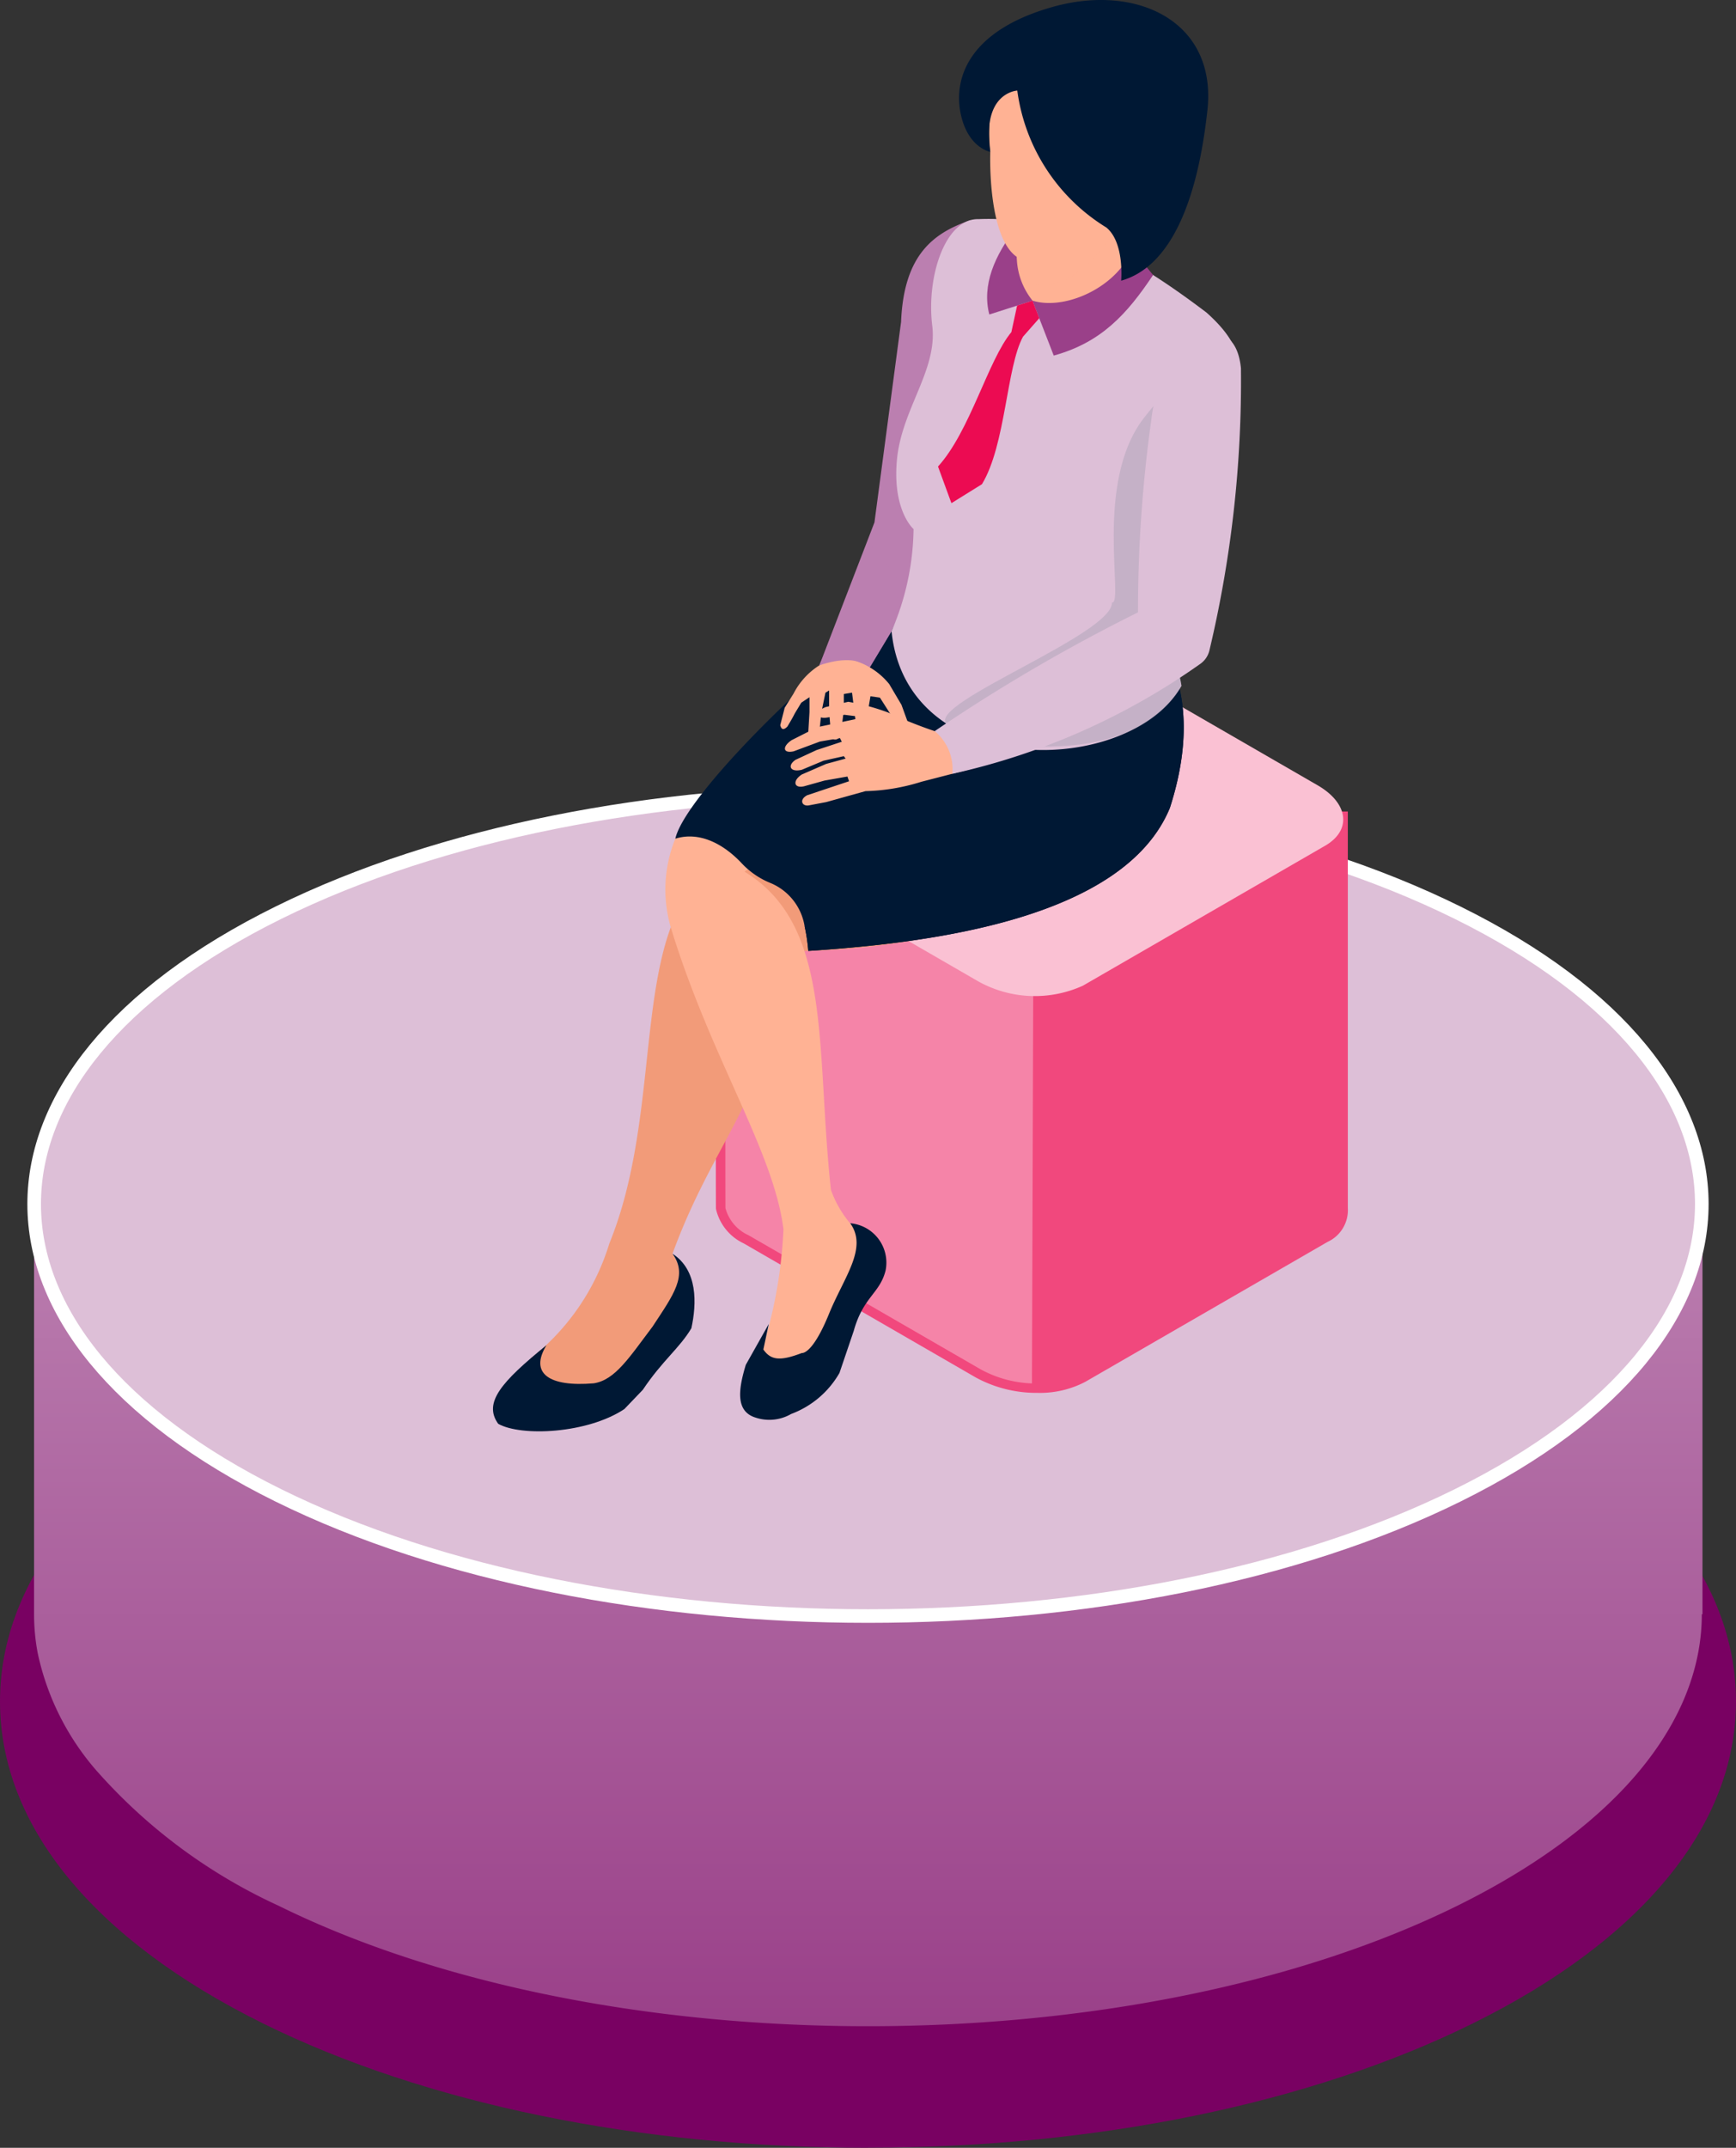
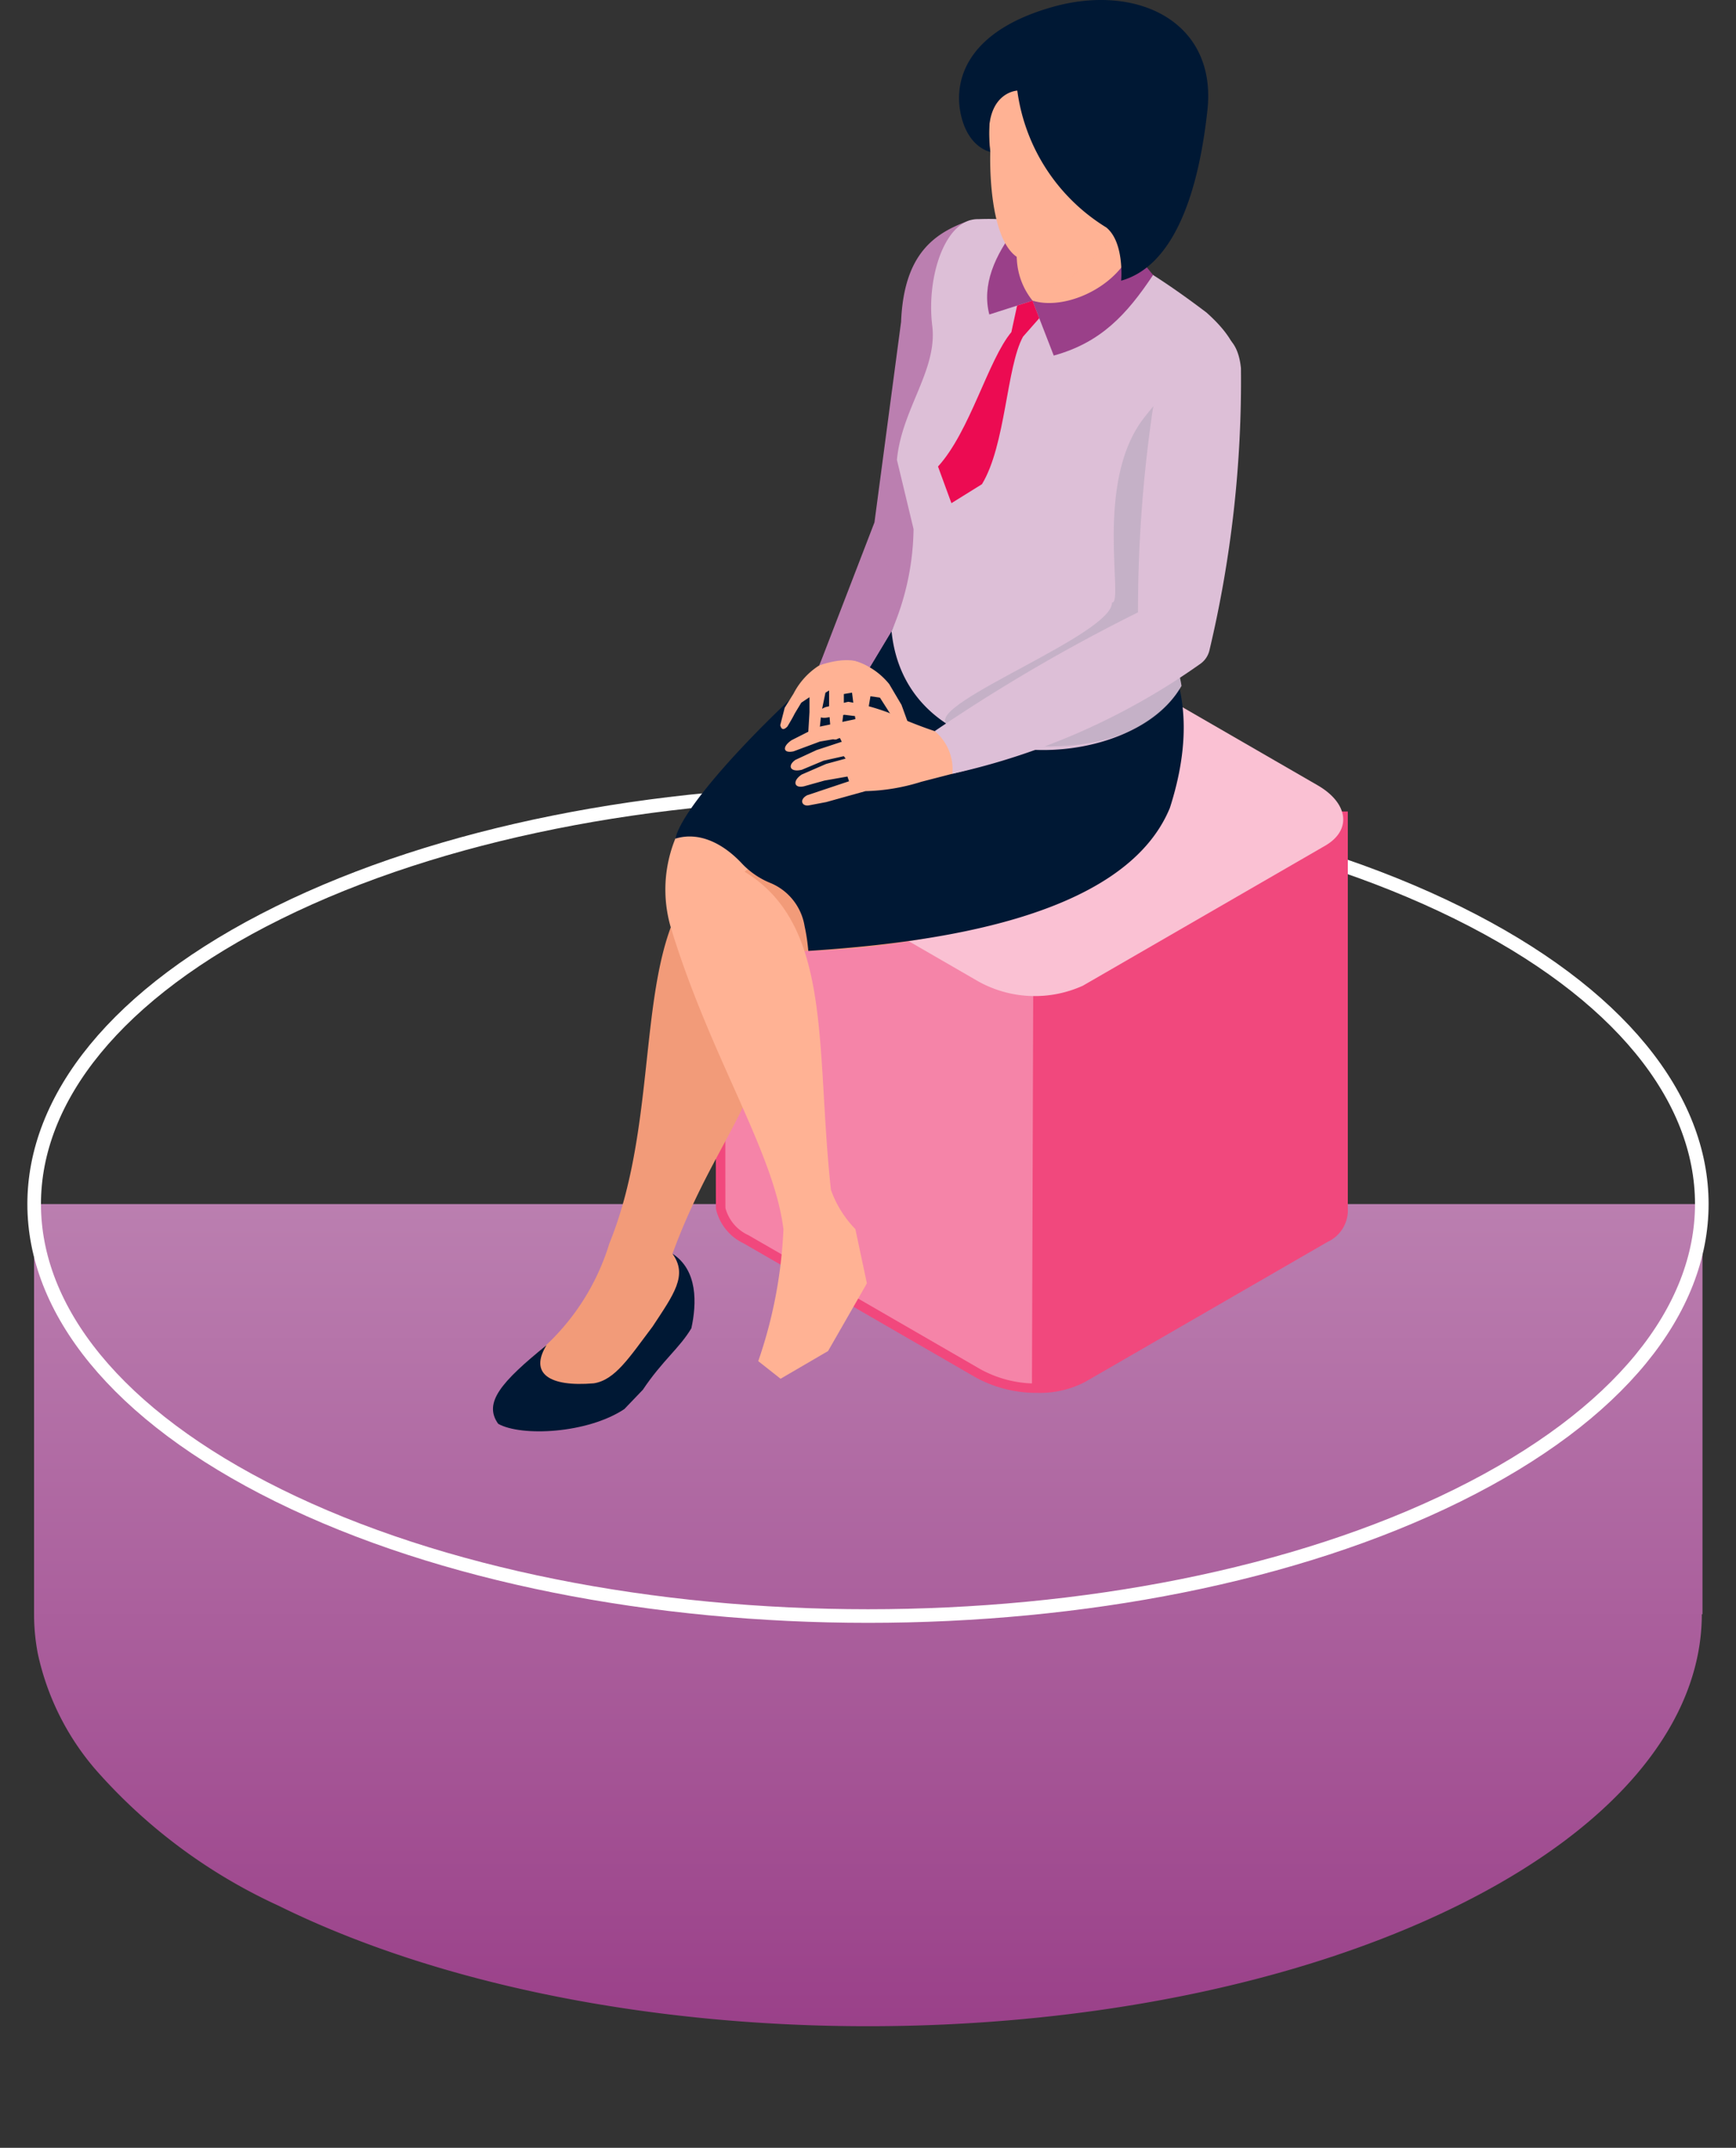
<svg xmlns="http://www.w3.org/2000/svg" width="114.903" height="142.053" viewBox="0 0 114.903 142.053">
  <rect x="0" y="0" width="114.903" height="142.053" fill="#333333" stroke="none" />
  <defs>
    <linearGradient id="linear-gradient" x1="0.5" x2="0.5" y2="1" gradientUnits="objectBoundingBox">
      <stop offset="0" stop-color="#bb7fb0" />
      <stop offset="1" stop-color="#9a4089" />
    </linearGradient>
  </defs>
  <g id="Group_20352" data-name="Group 20352" transform="translate(-901 -5557.164)">
    <g id="Group_14176" data-name="Group 14176" transform="translate(896.209 5406.871)">
      <g id="Group_14164" data-name="Group 14164" transform="translate(4.791 162)">
-         <path id="Path_29205" data-name="Path 29205" d="M490.477,311.953c-15.08,0-29.3-2.92-40.026-8.217-11.236-5.547-17.425-13.111-17.425-21.3s6.189-15.749,17.425-21.3c10.729-5.3,24.944-8.216,40.024-8.216s29.3,2.917,40.028,8.217c11.235,5.547,17.424,13.11,17.425,21.294s-6.189,15.748-17.425,21.3c-10.729,5.3-24.944,8.216-40.026,8.216Z" transform="translate(-433.026 -181.608)" fill="#790162" />
        <path id="Union_14" data-name="Union 14" d="M2140.163,4557.655a36.1,36.1,0,0,1-12.116-9.021,17.317,17.317,0,0,1-3.8-7.641,13.685,13.685,0,0,1-.249-2.611v-27.125h49.925c3.33-.161,6.682-.168,10.016-.024l.52.022h49.969v27.127h-.045q0,.45-.03.9c-.443,6.672-5.825,13.279-16.133,18.374-10.777,5.318-24.9,7.977-39.029,7.977S2150.94,4562.973,2140.163,4557.655Z" transform="translate(-2121.743 -4443.328)" fill="url(#linear-gradient)" />
-         <path id="Path_29209" data-name="Path 29209" d="M450.991,236.51c-21.553,10.641-21.553,27.9,0,38.537s56.5,10.643,78.05,0,21.553-27.9,0-38.539S472.544,225.867,450.991,236.51Z" transform="translate(-432.565 -187.851)" fill="#ddbfd7" />
        <path id="Path_29211" data-name="Path 29211" d="M450.991,236.51c-21.553,10.641-21.553,27.9,0,38.537s56.5,10.643,78.05,0,21.553-27.9,0-38.539S472.544,225.867,450.991,236.51Z" transform="translate(-432.565 -187.851)" fill="none" stroke="#fff" stroke-miterlimit="10" stroke-width="0.9" />
      </g>
    </g>
    <g id="Group_20351" data-name="Group 20351">
      <g id="Group_14265" data-name="Group 14265" transform="translate(948.378 5599.25)">
        <g id="Group_12561" data-name="Group 12561" transform="translate(0 11.584)">
          <path id="Path_19262" data-name="Path 19262" d="M350.76,252.752V226.824H309.57s-.016,25.8,0,25.928h0a3.033,3.033,0,0,0,1.682,2.05l15.363,8.869a7.7,7.7,0,0,0,6.93.288l16.031-9.255A1.982,1.982,0,0,0,350.76,252.752Z" transform="translate(-309.247 -226.509)" fill="#f584a8" />
          <path id="Path_19263" data-name="Path 19263" d="M330.483,264.909a8.377,8.377,0,0,1-4.078-1.016l-15.363-8.87a3.332,3.332,0,0,1-1.837-2.282c-.016-.13-.009-16.326,0-25.968v-.316h41.822v26.224a2.308,2.308,0,0,1-1.342,2.244L333.65,264.18A6.458,6.458,0,0,1,330.483,264.909Zm-20.65-37.82c-.006,8.888-.013,25.252,0,25.6a2.748,2.748,0,0,0,1.525,1.793l15.363,8.87a7.633,7.633,0,0,0,3.4.933l.1-31.345,20.174-5.845Z" transform="translate(-309.195 -226.457)" fill="#f1487d" />
        </g>
        <g id="Group_12562" data-name="Group 12562" transform="translate(0.308 0)">
          <path id="Path_19264" data-name="Path 19264" d="M349.575,226.807l-16.031,9.256a7.7,7.7,0,0,1-6.93-.287l-15.363-8.87c-2.051-1.183-2.273-2.975-.5-4l16.031-9.256a7.7,7.7,0,0,1,6.93.287l15.362,8.869C351.128,223.99,351.351,225.782,349.575,226.807Z" transform="translate(-309.554 -212.957)" fill="#fac1d3" />
        </g>
      </g>
      <g id="Group_14263" data-name="Group 14263" transform="translate(678.49 5384.918)">
        <g id="Group_14260" data-name="Group 14260" transform="translate(255.139 172.246)">
          <g id="Group_14258" data-name="Group 14258" transform="translate(0 1.002)">
            <g id="Group_14256" data-name="Group 14256" transform="translate(0 13.477)">
              <path id="Path_29385" data-name="Path 29385" d="M267.364,255.736c.17-1.666.216-3.192-.536-4.25,3.179-8.715,7.609-11.308,6.18-20.129,3.02.536,23.235-.5,26.592-10.431,1.194-3.458-5.072-5.608-9.286-5-6.858,2.572-15.573,4.715-22.029,11.144-4.045,4.857-2.187,15.287-5.637,23.738a15.352,15.352,0,0,1-5.214,7.607l1.5,2.965a43.346,43.346,0,0,0,4.857-1.143C263.864,260.021,267.364,255.736,267.364,255.736Z" transform="translate(-254.946 -183.044)" fill="#f29b79" />
              <path id="Path_29386" data-name="Path 29386" d="M267.022,248.708c1.678,1.088,1.607,3.286,1.249,4.929-.785,1.321-1.915,2.131-3.214,4.071l-1.223,1.275c-2.442,1.622-6.813,1.833-8.348.975-1-1.392.194-2.765,3.195-5.2-1.143,1.863.163,2.772,3.129,2.521,1.41-.213,2.355-1.715,3.891-3.75C267.109,251.391,268.053,250.136,267.022,248.708Z" transform="translate(-255.139 -180.267)" fill="#001834" />
              <path id="Path_29387" data-name="Path 29387" d="M278.786,211.614l-10.272,9.6a8.925,8.925,0,0,0-2.47,9.124c2.633,8.58,6.788,14.728,7.433,19.878a30.674,30.674,0,0,1-1.667,8.729l1.476,1.165,3.144-1.832L279,253.8l-.762-3.586a7.179,7.179,0,0,1-1.619-2.6c-1.024-9.453.14-17.474-5.714-21.039l8.548-6.582,10.168-3.706Z" transform="translate(-254.251 -183.4)" fill="#ffb294" />
-               <path id="Path_29388" data-name="Path 29388" d="M277.511,246.85a2.614,2.614,0,0,1,2.341,3.123c-.382,1.525-1.477,1.738-2.107,3.991l-.946,2.786a6.158,6.158,0,0,1-3.2,2.714,2.878,2.878,0,0,1-2.322.249c-1.366-.4-1.181-1.84-.678-3.5l1.52-2.7-.358,1.686c.5.715,1.113.78,2.552.231,0,0,.679.141,1.786-2.571C277.1,250.4,278.694,248.5,277.511,246.85Z" transform="translate(-253.865 -180.424)" fill="#001834" />
              <path id="Path_29389" data-name="Path 29389" d="M266.27,224.591c1.511-.472,3.108.243,4.434,1.671a5.351,5.351,0,0,0,1.874,1.266,3.735,3.735,0,0,1,2.246,2.843,12.389,12.389,0,0,1,.246,1.643c7.935-.517,20.89-2.068,23.933-9.461,1.4-4.354,1.22-8.115-.72-11.214l-16.73-2.057-.414-.052-.717.538c-1.44,1.1-2.886,2.3-4.278,3.526C271.042,217.789,266.686,222.677,266.27,224.591Z" transform="translate(-254.199 -183.601)" fill="#001834" />
-               <path id="Path_29390" data-name="Path 29390" d="M274.158,230.368a12.389,12.389,0,0,1,.246,1.643c7.935-.517,20.89-2.068,23.933-9.461,1.4-4.354,1.22-8.115-.72-11.214l-16.73-2.057-1.131.486-2.975,1.285a18.051,18.051,0,0,0-1.3,2.241c-2.085,4.317-.362,6.6,2.714,8.155C292.248,220.959,289.214,229.77,274.158,230.368Z" transform="translate(-253.533 -183.597)" fill="#001834" style="mix-blend-mode: multiply;isolation: isolate" />
              <path id="Path_29391" data-name="Path 29391" d="M285.069,185.671c-2.373.822-4.417,2.2-4.6,6.728l-1.762,13.263-3.646,9.456,3.158.431,1.619-2.691a72.785,72.785,0,0,0,4.7-12.816Z" transform="translate(-253.457 -185.591)" fill="#bb7fb0" />
-               <path id="Path_29392" data-name="Path 29392" d="M280.923,206.111a17.516,17.516,0,0,1-1.457,6.754c1,9.966,15.791,9.62,19.191,3.613-.462-2.9-2.467-4.912-1.1-7.793,1.883-3.967,3.184-7.151,3.184-7.151.432-1.018.816-1.942,1.117-2.789,1.112-3.084.937-4.734-1.544-6.954-4.809-3.639-9.608-6.422-15.087-6.179-2.2-.061-3.467,3.793-3.067,7.051.361,2.929-2.029,5.509-2.338,8.871S280.923,206.111,280.923,206.111Z" transform="translate(-253.085 -185.597)" fill="#ddbfd7" />
+               <path id="Path_29392" data-name="Path 29392" d="M280.923,206.111a17.516,17.516,0,0,1-1.457,6.754c1,9.966,15.791,9.62,19.191,3.613-.462-2.9-2.467-4.912-1.1-7.793,1.883-3.967,3.184-7.151,3.184-7.151.432-1.018.816-1.942,1.117-2.789,1.112-3.084.937-4.734-1.544-6.954-4.809-3.639-9.608-6.422-15.087-6.179-2.2-.061-3.467,3.793-3.067,7.051.361,2.929-2.029,5.509-2.338,8.871Z" transform="translate(-253.085 -185.597)" fill="#ddbfd7" />
              <path id="Path_29393" data-name="Path 29393" d="M282.807,218.135c1.151,1.376,12.173,3.521,15.573-2.486-.462-2.9-2.467-4.912-1.1-7.793,1.883-3.967,3.184-7.151,3.184-7.151.432-1.018.816-1.942,1.117-2.789-.162-1.5-.408-2.792-.763-2.454-6.558,6.236-1.555-1.831-4.911,2.454s-1.3,12.313-2.128,12.227C293.826,212.245,281.656,216.759,282.807,218.135Z" transform="translate(-252.809 -184.769)" fill="#7f8b99" opacity="0.25" style="mix-blend-mode: multiply;isolation: isolate" />
              <path id="Path_29394" data-name="Path 29394" d="M276.885,212.393a4.729,4.729,0,0,1,3,1.706l.812,1.374.433,1.19c0,.508-.534.29-.861-.105l-1-1.563-.626-.09-.163.966-.09,1.311c.022.511-.6.451-.651-.015l-.316-2.5-.541.09v1.04l-.189,1.531c-.054.53-.609.56-.65.207l-.136-1.6v-1.414l-.244.15-.27,1.31-.123,1.18c-.107.686-.73.612-.744.164l.081-1.369v-.988l-.541.36s-.4.659-.444.737c-.145.3-.477.842-.477.842-.248.254-.4.21-.473-.09l.295-1.152.585-.935a4.829,4.829,0,0,1,1.7-1.864A3.91,3.91,0,0,1,276.885,212.393Z" transform="translate(-253.658 -183.334)" fill="#ffb294" />
              <path id="Path_29395" data-name="Path 29395" d="M285.312,219.479l-3.322.857a13.312,13.312,0,0,1-3.7.62l-2.6.724-1.134.215c-.463.094-.688-.375-.12-.671l2.765-.922-.106-.313-1.524.269-1.344.376c-.688.161-.778-.376-.15-.78l1.613-.7,1.285-.349-.119-.162-1.345.3-1.434.6c-.762.188-.986-.269-.419-.658l1.389-.644,1.673-.551-.119-.242-1.33.229-1.733.644c-.717.162-.776-.309-.136-.737l1.7-.86,2.749-.577-.09-.134-.866-.107-1.113.178c-.7.13-.993-.339-.127-.689l1.493-.349a14.345,14.345,0,0,1,2.658.717,29.9,29.9,0,0,0,3.375,1.328l.823-.22C285.1,216.647,286.418,219.143,285.312,219.479Z" transform="translate(-253.634 -183.11)" fill="#ffb294" />
              <path id="Path_29396" data-name="Path 29396" d="M302.369,194.887a77.04,77.04,0,0,1-2.082,18.641,1.513,1.513,0,0,1-.579.887,45.274,45.274,0,0,1-16.438,7.291,3.289,3.289,0,0,0-1.169-2.822,114.48,114.48,0,0,1,13.454-7.853,91.48,91.48,0,0,1,.893-12.823C297.053,192.887,301.939,190.442,302.369,194.887Z" transform="translate(-252.862 -185.008)" fill="#ddbfd7" />
              <path id="Path_29397" data-name="Path 29397" d="M278.4,213.556l1.433-2.38.607-3.2-1.882-2.38-3.5,7.837C276.47,212.962,277.613,212.954,278.4,213.556Z" transform="translate(-253.457 -183.908)" fill="#bb7fb0" />
            </g>
          </g>
          <path id="Path_29401" data-name="Path 29401" d="M294.717,187.4l1.567,1.9c-1.725,2.586-3.43,4.465-6.576,5.329L288.3,191l-2.856.913c-.5-1.93.337-3.905,1.813-5.786l3.739-.455Z" transform="translate(-252.592 -171.112)" fill="#9a4089" />
          <g id="Group_14259" data-name="Group 14259" transform="translate(30.848)">
            <path id="Path_29402" data-name="Path 29402" d="M294.869,181.505l-.2,6.576-.365.7c-1.377,2.049-4.288,3.153-6.154,2.565a4.719,4.719,0,0,1-.8-4.455l1.076-2.319Z" transform="translate(-283.286 -171.463)" fill="#ffb294" />
            <path id="Path_29403" data-name="Path 29403" d="M295.237,183.45c.021.074-2.787,6.9-6.56,6.7-2.363-.124-1.57-5.248-1.57-5.248Z" transform="translate(-283.298 -171.299)" fill="#ffb294" opacity="0.5" style="mix-blend-mode: multiply;isolation: isolate" />
            <path id="Path_29404" data-name="Path 29404" d="M287.519,189.324c1.676.757,4.307-1.037,5.511-1.975a3.444,3.444,0,0,0,.965-1.182l1.075-2.16,1.451.111s2.626-1.334,2.557-6.226c-.034-2.444-3.045-4.9-5.689-4.91-4.163-.02-5.857,2.482-7.075,4.151s-.817,5.095-.817,5.095S285.269,188.308,287.519,189.324Z" transform="translate(-283.429 -172.183)" fill="#ffb294" />
            <path id="Path_29405" data-name="Path 29405" d="M293.33,187.289a12.568,12.568,0,0,1-5.889-9.051s-2.374.1-1.787,4.052c0,0-1.53-.259-1.981-2.628-.418-2.2.5-5.377,6.11-6.958s10.875.988,10.243,6.819c-.7,6.437-2.619,10.421-5.711,11.287C294.315,190.81,294.549,188.277,293.33,187.289Z" transform="translate(-283.585 -172.246)" fill="#001834" />
          </g>
          <path id="Path_29406" data-name="Path 29406" d="M288.555,190.584l.449,1.159-1.076,1.221c-1.1,2-1.142,7.167-2.718,9.757l-2.021,1.255-.888-2.424c2.126-2.331,3.309-7.033,4.856-8.889l.38-1.754Z" transform="translate(-252.845 -170.697)" fill="#ec0b52" />
        </g>
      </g>
    </g>
  </g>
</svg>